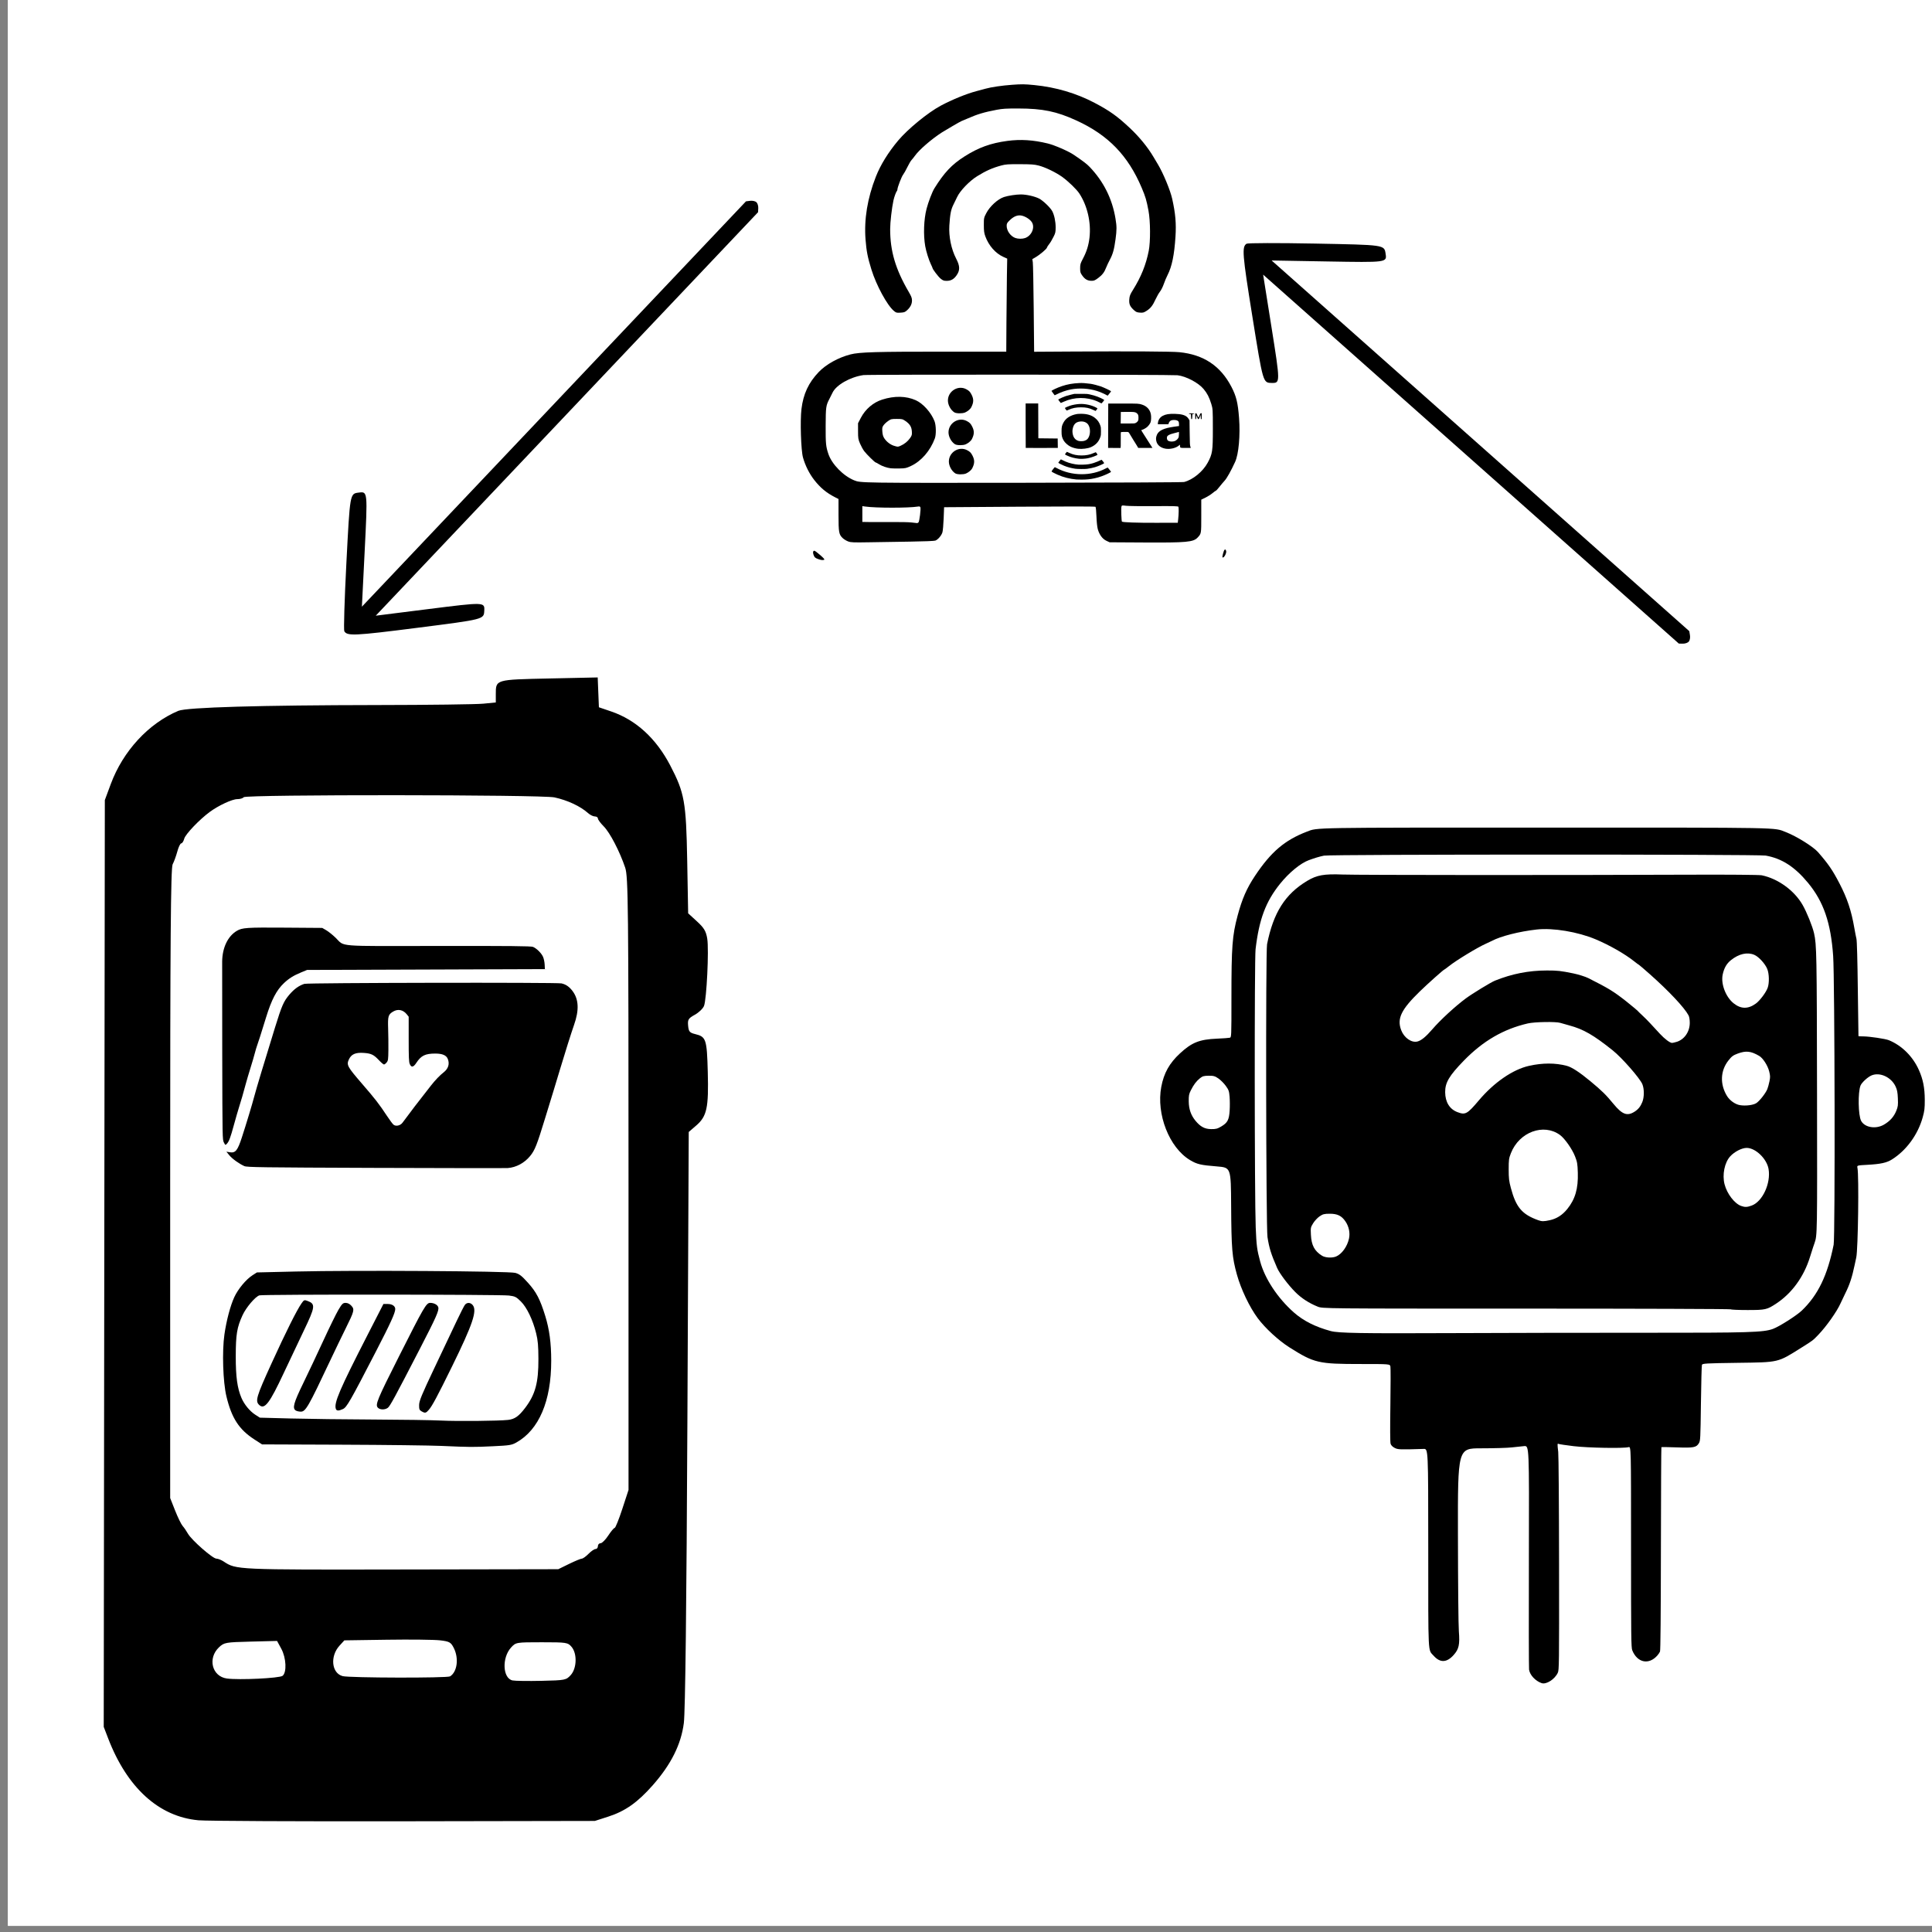
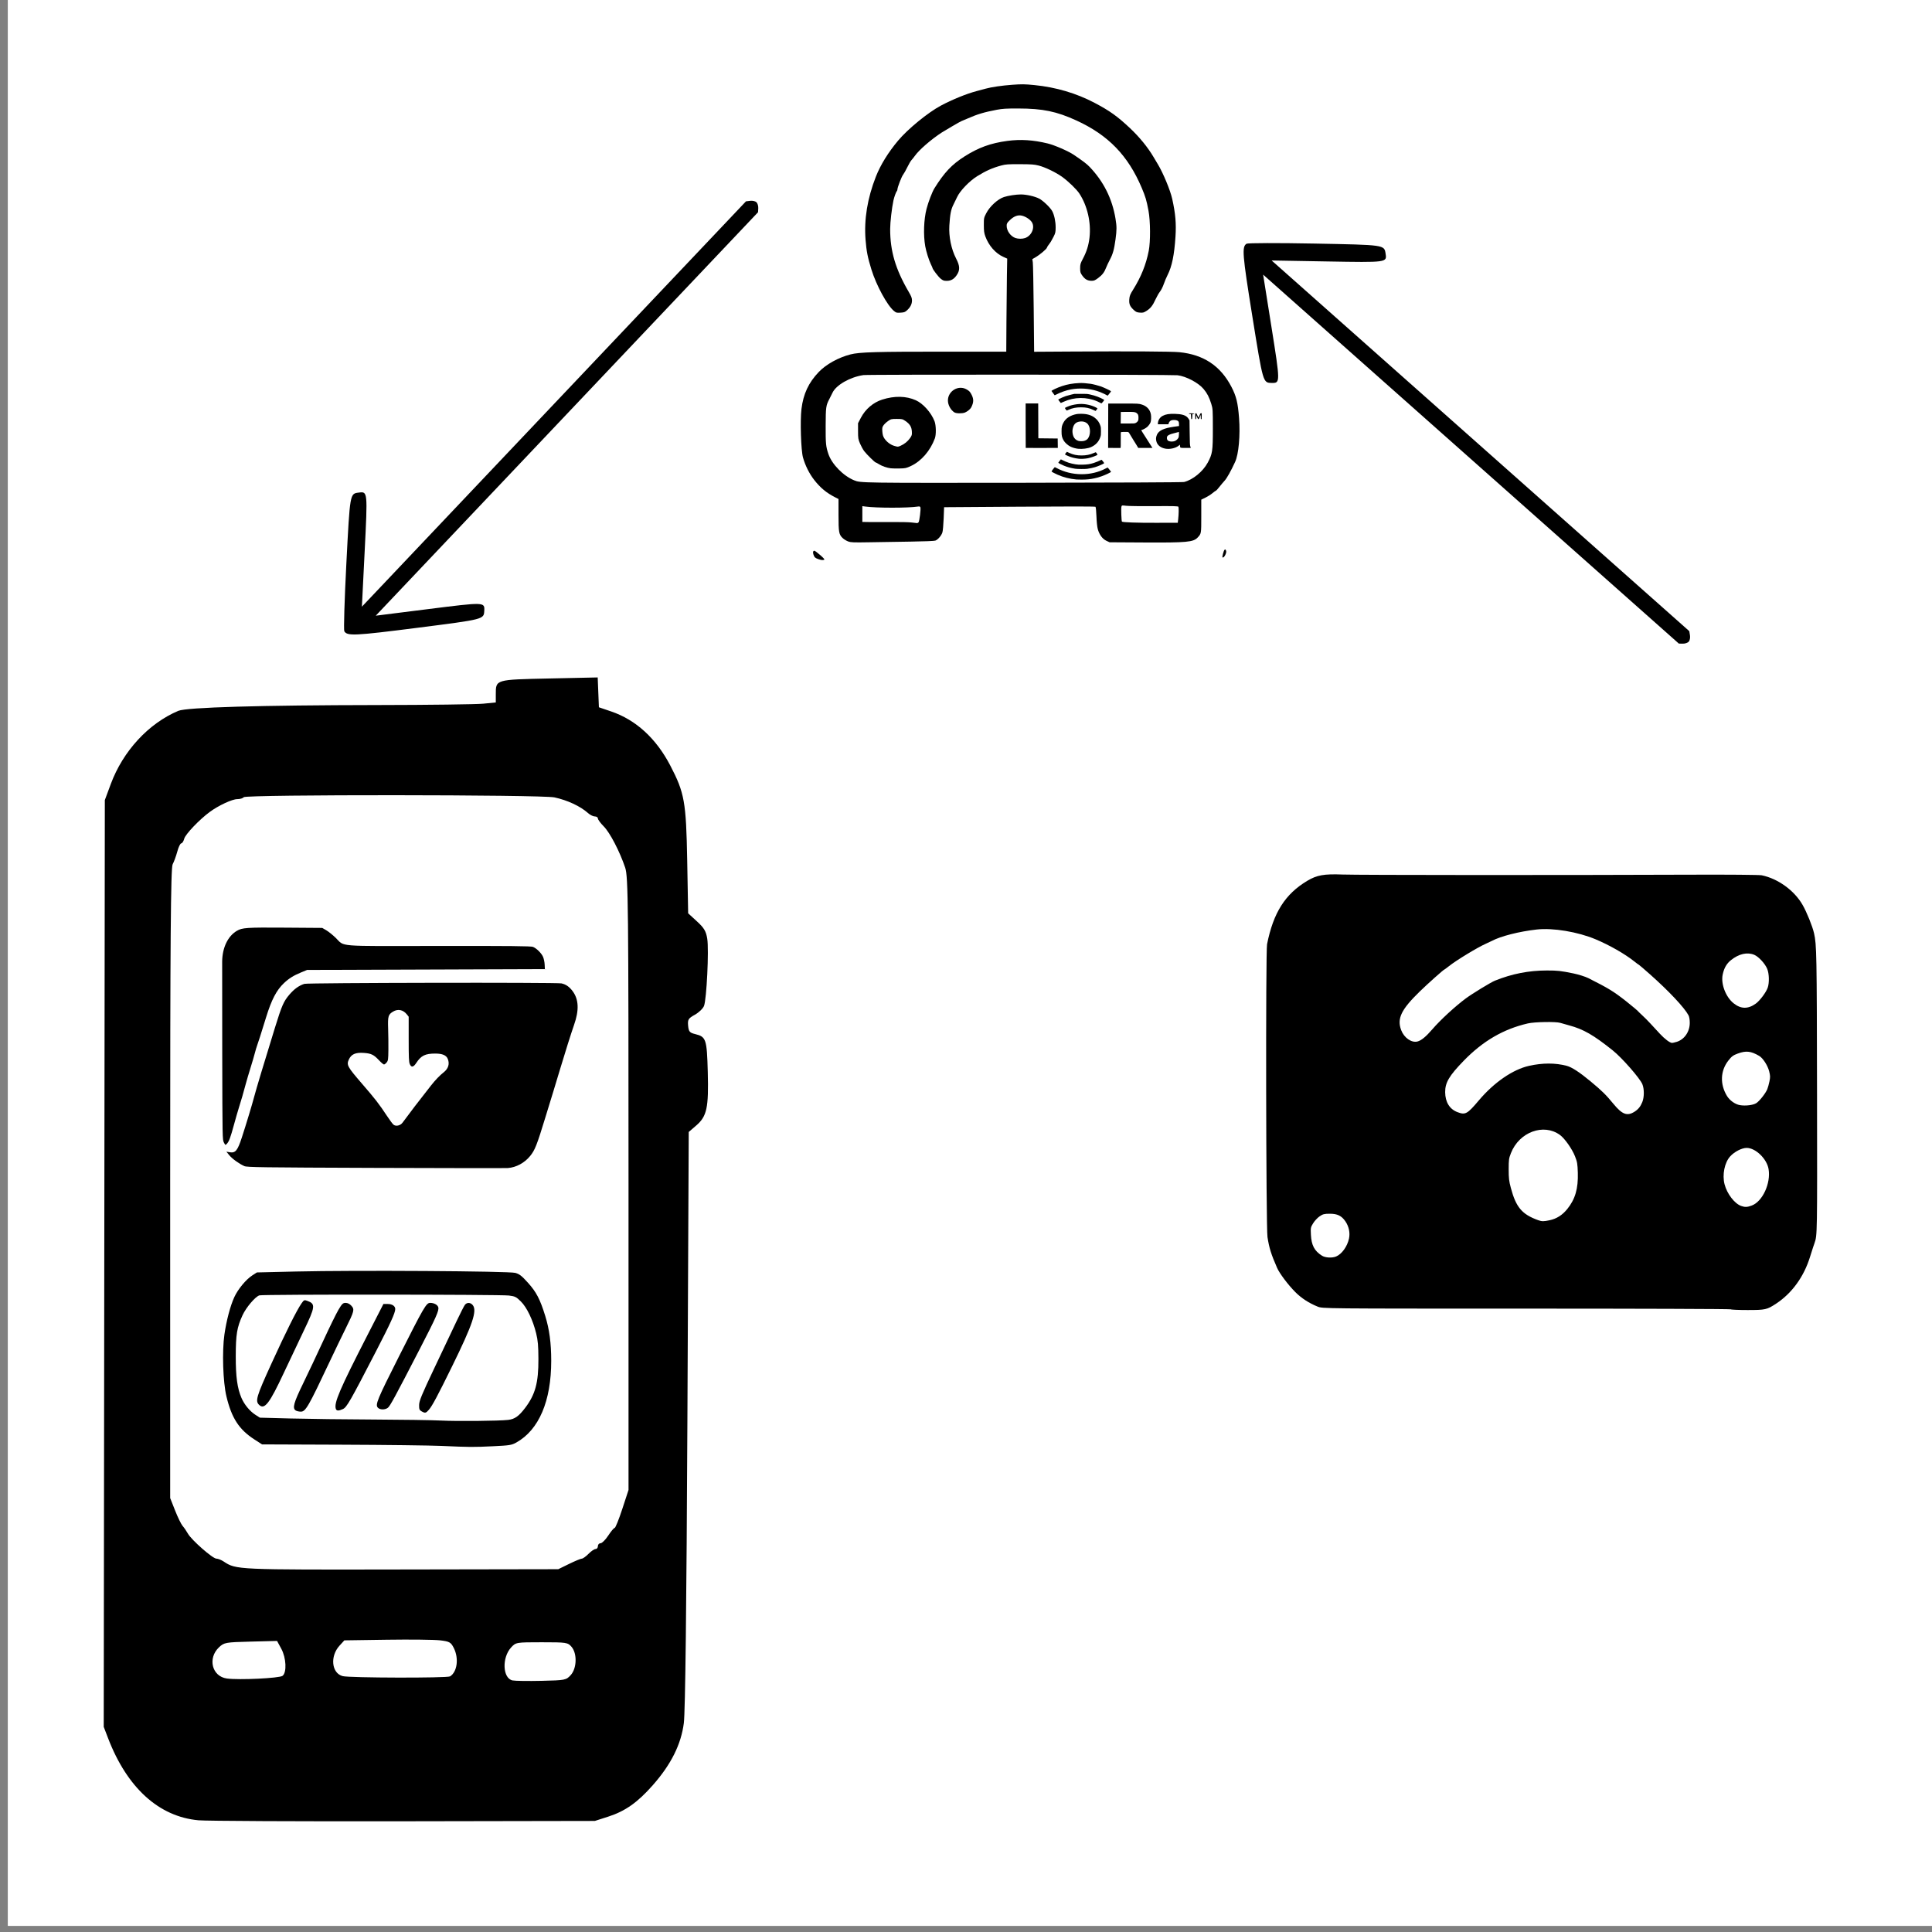
<svg xmlns="http://www.w3.org/2000/svg" xmlns:ns1="http://www.inkscape.org/namespaces/inkscape" xmlns:ns2="http://sodipodi.sourceforge.net/DTD/sodipodi-0.dtd" width="200mm" height="200mm" viewBox="0 0 200 200" version="1.1" id="svg1286" ns1:version="1.2.2 (b0a8486541, 2022-12-01)" ns2:docname="data.svg">
  <rect x="0" y="0" width="200" height="200" fill="#808080" stroke="none" />
  <ns2:namedview id="namedview1288" pagecolor="#ffffff" bordercolor="#666666" borderopacity="1.0" ns1:pageshadow="2" ns1:pageopacity="0.0" ns1:pagecheckerboard="0" ns1:document-units="mm" showgrid="false" ns1:zoom="0.49260384" ns1:cx="286.23407" ns1:cy="106.57651" ns1:window-width="1854" ns1:window-height="1011" ns1:window-x="66" ns1:window-y="32" ns1:window-maximized="1" ns1:current-layer="layer2" ns1:showpageshadow="2" ns1:deskcolor="#d1d1d1" />
  <defs id="defs1283" />
  <g ns1:groupmode="layer" id="layer2" ns1:label="Layer 2">
    <rect style="fill:#ffffff;stroke-width:0.265" id="rect2823" width="200.88" height="199.961" x="0.807" y="-0.59" />
  </g>
  <g ns1:label="Layer 1" ns1:groupmode="layer" id="layer1">
    <path style="fill:#000000;stroke-width:0.123" d="m 143.436,26.263 c 0.146,0.912 0.152,0.911 -6.063,0.802 l -5.733,-0.1 21.618,19.186 21.618,19.186 0.069,0.429 c 0.038,0.236 -0.015,0.529 -0.119,0.651 -0.103,0.122 -0.378,0.219 -0.61,0.215 l -0.423,-0.008 -21.517,-19.097 -21.517,-19.097 0.855,5.373 c 0.927,5.826 0.927,5.854 0.033,5.838 -0.907,-0.017 -0.891,0.038 -2.007,-6.905 -1.034,-6.436 -1.094,-7.186 -0.598,-7.506 0.124,-0.08 3.274,-0.088 7,-0.017 7.341,0.14 7.249,0.127 7.396,1.05 z" id="path250-6-2" />
    <path style="fill:#000000;stroke-width:0.123" d="m 37.146,50.992 c 0.916,-0.116 0.915,-0.123 0.604,6.086 l -0.287,5.727 19.88,-20.981 19.88,-20.981 0.431,-0.055 c 0.237,-0.03 0.528,0.033 0.647,0.14 0.118,0.107 0.206,0.385 0.195,0.617 l -0.022,0.423 -19.788,20.884 -19.788,20.884 5.398,-0.679 c 5.853,-0.737 5.881,-0.736 5.836,0.157 -0.046,0.906 0.009,0.892 -6.967,1.781 -6.466,0.824 -7.218,0.859 -7.522,0.353 -0.076,-0.127 0.019,-3.275 0.211,-6.997 0.379,-7.333 0.363,-7.241 1.29,-7.358 z" id="path250-6-2-3" ns1:transform-center-x="-0.09510255" ns1:transform-center-y="-0.29704407" />
    <g id="g1697" transform="matrix(0.948,0,0,0.812,4.96,53.677)">
      <path style="fill:#000000;stroke-width:0.234" d="m 16.433,165.957 c -4.307,-0.458 -7.78,-4.136 -9.854,-10.437 l -0.484,-1.471 0.06,-59.076 0.06,-59.076 0.65,-2.047 c 1.334,-4.202 4.126,-7.734 7.376,-9.332 0.908,-0.446 8.928,-0.719 21.76,-0.739 5.592,-0.008 10.784,-0.087 11.537,-0.173 l 1.37,-0.157 v -1.021 c 0,-1.916 -0.083,-1.887 5.857,-2.036 l 5.27,-0.132 0.066,1.902 0.066,1.902 1.34,0.533 c 2.698,1.073 4.905,3.428 6.449,6.882 1.562,3.495 1.736,4.636 1.853,12.126 l 0.104,6.727 0.962,1.028 c 0.773,0.826 0.993,1.258 1.122,2.202 0.195,1.433 -0.066,7.747 -0.355,8.584 -0.115,0.333 -0.567,0.837 -1.005,1.121 -0.706,0.458 -0.788,0.615 -0.728,1.389 0.058,0.748 0.168,0.902 0.764,1.07 1.199,0.339 1.286,0.644 1.382,4.823 0.105,4.581 -0.094,5.658 -1.263,6.836 L 69.977,78.207 69.831,114.78 c -0.096,23.845 -0.231,37.341 -0.389,38.779 -0.3,2.724 -1.385,5.264 -3.378,7.91 -1.667,2.212 -3.022,3.329 -4.892,4.03 l -1.449,0.543 -20.845,0.043 c -11.465,0.023 -21.565,-0.034 -22.444,-0.127 z m 40.655,-18.507 c 0.672,-0.859 0.719,-2.753 0.09,-3.608 -0.407,-0.553 -0.551,-0.579 -3.252,-0.579 -2.802,0 -2.83,0.006 -3.35,0.669 -1.021,1.305 -0.921,3.936 0.16,4.197 0.282,0.068 1.711,0.091 3.175,0.052 2.576,-0.069 2.677,-0.093 3.177,-0.731 z m -31.465,0.093 c 0.476,-0.435 0.402,-2.29 -0.139,-3.455 l -0.462,-0.995 -2.878,0.085 c -2.752,0.082 -2.903,0.113 -3.457,0.722 -1.27,1.397 -0.772,3.723 0.853,3.983 1.331,0.213 5.746,-0.034 6.081,-0.341 z m 18.292,0.068 c 0.784,-0.575 0.976,-2.297 0.405,-3.621 -0.316,-0.731 -0.476,-0.835 -1.505,-0.974 -0.633,-0.085 -3.242,-0.12 -5.797,-0.076 l -4.646,0.079 -0.528,0.675 c -1.061,1.357 -0.87,3.517 0.344,3.886 0.754,0.23 11.418,0.258 11.727,0.031 z m 12.994,-14.336 c 0.65,-0.371 1.277,-0.674 1.395,-0.674 0.117,0 0.445,-0.276 0.73,-0.613 0.284,-0.337 0.63,-0.613 0.77,-0.613 0.139,0 0.253,-0.165 0.253,-0.368 0,-0.202 0.13,-0.368 0.29,-0.368 0.159,0 0.535,-0.438 0.836,-0.974 0.301,-0.536 0.617,-0.977 0.704,-0.981 0.087,-0.004 0.463,-1.094 0.836,-2.424 l 0.678,-2.417 V 84.806 c 0,-35.453 -0.033,-39.154 -0.364,-40.297 C 62.434,42.43 61.374,40.047 60.695,39.249 60.344,38.836 60.056,38.382 60.056,38.239 c 0,-0.142 -0.15,-0.258 -0.334,-0.258 -0.184,0 -0.518,-0.193 -0.743,-0.429 -0.831,-0.871 -2.235,-1.637 -3.663,-1.999 -1.409,-0.356 -33.74,-0.379 -33.94,-0.024 -0.076,0.135 -0.388,0.245 -0.695,0.245 -0.562,0 -2.055,0.811 -3.013,1.636 -1.131,0.975 -2.651,2.834 -2.781,3.402 -0.075,0.33 -0.223,0.6 -0.327,0.6 -0.105,0 -0.299,0.469 -0.431,1.042 -0.132,0.573 -0.362,1.307 -0.51,1.63 -0.207,0.453 -0.269,9.836 -0.269,40.691 v 40.103 l 0.539,1.593 c 0.296,0.876 0.666,1.759 0.821,1.962 0.155,0.203 0.415,0.644 0.577,0.981 0.393,0.816 2.705,3.186 3.108,3.186 0.175,0 0.534,0.165 0.796,0.367 1.368,1.054 1.347,1.053 19.362,1.016 l 17.176,-0.035 z" id="path2975-7" />
      <g id="g5007" transform="matrix(0.418,0,0,0.535,193.858,55.07)">
        <path style="fill:#000000;stroke-width:0.265" d="m -360.867,118.06 c -2.983,-0.121 -14.77,-0.252 -26.194,-0.292 l -20.77,-0.072 -1.984,-1.167 c -4.024,-2.366 -5.959,-5.08 -7.326,-10.272 -0.904,-3.432 -1.162,-10.731 -0.522,-14.762 0.532,-3.355 1.544,-6.839 2.584,-8.899 0.964,-1.909 3.062,-4.216 4.718,-5.186 l 1.181,-0.692 10.2,-0.219 c 15.384,-0.33 55.634,-0.101 57.296,0.326 1.098,0.282 1.662,0.683 3.318,2.355 2.181,2.204 3.163,3.924 4.512,7.904 1.086,3.204 1.56,6.449 1.562,10.68 0.003,9.606 -3.205,16.465 -9.111,19.479 -1.224,0.625 -1.734,0.701 -5.969,0.888 -5.301,0.234 -6.099,0.23 -13.494,-0.07 z m 17.327,-6.2 c 1.719,-0.184 2.777,-0.865 4.43,-2.851 2.663,-3.198 3.5,-6.012 3.473,-11.676 -0.015,-3.173 -0.132,-4.393 -0.585,-6.085 -0.857,-3.206 -2.438,-6.211 -4.015,-7.629 -1.201,-1.08 -1.497,-1.213 -3.108,-1.398 -2.284,-0.262 -64.257,-0.298 -65.182,-0.038 -1.076,0.302 -3.476,2.884 -4.409,4.743 -1.454,2.896 -1.756,4.567 -1.766,9.745 -0.009,4.91 0.398,7.62 1.493,9.958 0.725,1.547 2.175,3.155 3.594,3.987 l 1.215,0.712 8.09,0.194 c 4.449,0.107 14.162,0.218 21.583,0.247 7.422,0.029 15.339,0.139 17.595,0.243 4.213,0.195 15.24,0.099 17.592,-0.153 z m -22.619,-2.041 c -0.561,-0.288 -0.659,-0.518 -0.643,-1.517 0.016,-0.984 0.675,-2.44 4.009,-8.851 2.195,-4.22 4.793,-9.221 5.774,-11.113 0.981,-1.892 1.964,-3.648 2.184,-3.903 0.531,-0.615 1.447,-0.587 2.034,0.062 1.202,1.329 0.007,4.572 -5.365,14.556 -3.82,7.099 -5.201,9.459 -6.079,10.385 -0.778,0.82 -0.979,0.86 -1.914,0.38 z m -32.874,-0.203 c -0.926,-0.539 -0.547,-1.802 1.939,-6.461 1.32,-2.474 3.693,-7.058 5.272,-10.186 1.579,-3.129 3.354,-6.433 3.943,-7.342 0.93,-1.436 1.178,-1.654 1.883,-1.654 0.517,0 1.056,0.245 1.486,0.675 0.885,0.885 0.778,1.274 -1.474,5.411 -0.99,1.819 -2.847,5.331 -4.125,7.805 -5.642,10.92 -6.353,12.042 -7.615,12.03 -0.466,-0.004 -1.055,-0.129 -1.309,-0.278 z m 10.477,-0.386 c -0.533,-1.39 1.005,-4.663 8.252,-17.559 l 4.177,-7.434 h 1.129 c 1.153,0 1.96,0.497 1.96,1.207 0,0.904 -1.221,3.353 -5.007,10.038 -6.76,11.938 -7.662,13.375 -8.655,13.79 -1.133,0.473 -1.663,0.461 -1.857,-0.042 z m 10.969,-0.288 c -0.714,-0.714 -0.18,-1.895 5.483,-12.138 6.583,-11.907 7.174,-12.832 8.191,-12.832 1.008,0 1.929,0.455 2.116,1.045 0.24,0.756 -0.53,2.343 -4.787,9.864 -6.563,11.597 -7.808,13.689 -8.384,14.092 -0.748,0.524 -2.081,0.508 -2.62,-0.032 z m -30.945,-0.608 c -1.153,-0.934 -0.837,-1.924 3.174,-9.937 3.762,-7.514 6.574,-12.648 7.825,-14.288 0.648,-0.849 0.738,-0.885 1.545,-0.613 2.175,0.732 2.088,1.362 -1,7.223 -1.38,2.619 -3.698,7.084 -5.151,9.922 -3.704,7.233 -5.015,8.81 -6.394,7.693 z" id="path4711" />
        <path style="fill:#000000;stroke-width:0.194" d="m -378.186,51.806 c -29.957,-0.098 -33.589,-0.143 -34.28,-0.427 -1.396,-0.573 -3.167,-1.741 -3.933,-2.595 l -0.753,-0.839 0.885,0.134 c 1.483,0.225 2.032,-0.386 3.151,-3.508 1.134,-3.165 2.702,-7.892 3.218,-9.697 0.496,-1.738 2.686,-8.378 5.449,-16.522 1.773,-5.226 2.254,-6.229 3.755,-7.832 1.266,-1.351 2.504,-2.162 3.922,-2.569 0.916,-0.262 65.857,-0.368 67.154,-0.109 1.154,0.23 2.043,0.788 2.896,1.819 1.633,1.973 1.757,4.563 0.389,8.09 -0.659,1.697 -2.464,6.909 -3.608,10.414 -0.629,1.928 -1.42,4.316 -1.759,5.307 -0.338,0.991 -1.309,3.875 -2.157,6.408 -2.172,6.489 -2.705,7.716 -3.951,9.104 -1.487,1.655 -3.64,2.711 -5.833,2.861 -0.569,0.039 -16.114,0.021 -34.543,-0.039 z m 7.059,-10.784 c 1.814,-2.258 4.234,-5.14 7.446,-8.867 1.096,-1.271 2.314,-2.429 3.25,-3.087 1.247,-0.878 1.643,-2.007 1.127,-3.211 -0.382,-0.891 -1.411,-1.295 -3.297,-1.294 -2.605,0.002 -3.687,0.487 -4.919,2.204 -0.774,1.079 -1.308,1.171 -1.722,0.298 -0.233,-0.492 -0.285,-1.571 -0.285,-5.942 v -5.341 l -0.471,-0.543 c -0.964,-1.111 -2.321,-1.373 -3.581,-0.689 -1.293,0.702 -1.421,1.1 -1.313,4.094 0.052,1.436 0.08,3.725 0.062,5.085 -0.029,2.266 -0.067,2.513 -0.456,2.954 -0.234,0.264 -0.546,0.481 -0.695,0.481 -0.149,0 -0.748,-0.465 -1.332,-1.032 -1.339,-1.302 -2.003,-1.595 -3.902,-1.722 -2.222,-0.149 -3.33,0.305 -3.972,1.627 -0.604,1.242 -0.319,1.714 3.394,5.632 3.567,3.763 4.495,4.855 6.599,7.76 0.697,0.962 1.453,1.892 1.679,2.066 0.631,0.485 1.806,0.253 2.388,-0.472 z m -46.674,4.738 c -0.381,-0.665 -0.386,-0.912 -0.433,-21.099 -0.026,-11.235 -0.035,-21.164 -0.02,-22.066 0.056,-3.283 1.481,-5.997 3.814,-7.263 1.422,-0.772 2.548,-0.841 12.63,-0.774 l 9.695,0.064 1.035,0.545 c 0.569,0.3 1.671,1.102 2.447,1.783 2.535,2.222 -0.436,2.004 26.97,1.972 18.496,-0.022 24.1,0.028 24.609,0.218 0.941,0.351 2.207,1.497 2.632,2.384 0.2,0.418 0.389,1.243 0.419,1.835 l 0.055,1.076 -31.06,0.1 -31.06,0.1 -1.466,0.551 c -2.052,0.771 -3.248,1.447 -4.565,2.579 -1.954,1.679 -3.259,3.956 -4.688,8.185 -1.382,4.087 -2.02,5.916 -2.307,6.609 -0.159,0.386 -0.441,1.242 -0.625,1.902 -0.184,0.661 -0.692,2.238 -1.127,3.505 -0.436,1.267 -0.99,2.979 -1.233,3.805 -0.669,2.279 -1.199,3.95 -1.778,5.607 -0.289,0.826 -0.887,2.719 -1.331,4.205 -0.904,3.03 -1.276,3.936 -1.839,4.478 -0.381,0.366 -0.393,0.362 -0.772,-0.3 z" id="path4823" />
      </g>
    </g>
    <g id="g3392" transform="matrix(0.855,0,0,1.237,366.291,138.357)">
      <path style="fill:#000000;stroke-width:0.086" d="m -218.854,-2.276 c -0.038,-0.033 -11.174,-0.06 -24.746,-0.06 -24.677,0 -24.677,0 -25.281,-0.169 -1.05,-0.293 -1.968,-0.706 -2.702,-1.216 -0.867,-0.602 -1.907,-1.558 -2.201,-2.023 -0.726,-1.147 -0.963,-1.673 -1.165,-2.58 -0.179,-0.804 -0.228,-23.896 -0.052,-24.504 0.764,-2.646 2.192,-4.202 4.87,-5.309 1.16,-0.479 2.023,-0.586 4.265,-0.526 1.842,0.049 26.336,0.057 42.045,0.014 4.623,-0.013 8.428,0.009 8.715,0.05 1.964,0.279 3.948,1.273 4.943,2.475 0.513,0.619 1.197,1.791 1.39,2.378 0.314,0.955 0.334,1.704 0.361,13.37 0.028,11.925 0.028,11.885 -0.301,12.552 -0.049,0.099 -0.129,0.26 -0.179,0.359 -0.05,0.099 -0.219,0.467 -0.377,0.818 -0.74,1.648 -2.18,3.02 -4.079,3.887 -1.126,0.514 -1.31,0.543 -3.475,0.543 -1.079,0 -1.993,-0.027 -2.031,-0.06 z m -47.791,-4.421 c 0.696,-0.201 1.357,-0.834 1.565,-1.499 0.151,-0.483 -0.011,-1.015 -0.438,-1.445 -0.466,-0.469 -0.973,-0.637 -1.908,-0.635 -0.648,0.002 -0.824,0.033 -1.217,0.22 -0.253,0.12 -0.602,0.379 -0.776,0.575 -0.307,0.348 -0.314,0.374 -0.273,0.958 0.063,0.889 0.429,1.367 1.351,1.763 0.395,0.17 1.22,0.201 1.697,0.063 z m 25.85,-3.033 c 0.861,-0.128 1.547,-0.43 2.152,-0.948 0.951,-0.813 1.326,-1.706 1.268,-3.022 -0.034,-0.761 -0.069,-0.903 -0.341,-1.382 -0.351,-0.617 -1.246,-1.496 -1.817,-1.784 -1.988,-1.003 -4.94,-0.248 -5.942,1.521 -0.249,0.439 -0.27,0.548 -0.27,1.355 0,0.75 0.038,0.977 0.262,1.556 0.625,1.62 1.345,2.208 3.305,2.697 0.445,0.111 0.674,0.112 1.383,0.006 z m 24.478,-1.232 c 1.305,-0.334 2.323,-1.854 2.039,-3.047 -0.204,-0.86 -1.573,-1.776 -2.653,-1.776 -0.586,0 -1.475,0.315 -1.993,0.706 -0.686,0.519 -0.985,1.542 -0.683,2.342 0.299,0.793 1.205,1.61 2.004,1.808 0.465,0.115 0.736,0.108 1.286,-0.033 z m -14.184,-7.856 c 0.445,-0.198 0.71,-0.425 0.931,-0.798 0.243,-0.411 0.248,-1.099 0.009,-1.5 -0.295,-0.496 -2.467,-2.211 -3.579,-2.825 -2.344,-1.296 -3.556,-1.777 -5.285,-2.098 -0.408,-0.076 -0.888,-0.17 -1.066,-0.209 -0.528,-0.116 -3.114,-0.086 -3.94,0.046 -2.95,0.472 -5.421,1.465 -7.741,3.111 -1.774,1.259 -2.276,1.844 -2.265,2.645 0.011,0.83 0.539,1.42 1.495,1.669 0.951,0.249 1.184,0.16 2.575,-0.978 1.845,-1.511 4.128,-2.597 6.093,-2.899 1.646,-0.253 3.174,-0.253 4.559,-9e-6 0.613,0.112 1.557,0.537 2.886,1.301 1.394,0.801 1.852,1.112 2.781,1.893 1.052,0.883 1.658,1.036 2.545,0.642 z m 14.736,-0.714 c 0.384,-0.169 1.127,-0.821 1.332,-1.169 0.075,-0.128 0.192,-0.42 0.259,-0.65 0.107,-0.366 0.102,-0.472 -0.035,-0.848 -0.179,-0.488 -0.757,-1.105 -1.205,-1.285 -1.01,-0.407 -1.594,-0.451 -2.602,-0.195 -0.554,0.141 -0.734,0.234 -1.131,0.584 -0.974,0.859 -1.036,1.983 -0.164,2.968 0.331,0.374 0.995,0.698 1.563,0.763 0.684,0.079 1.597,0.002 1.983,-0.168 z m -9.65,-5.125 c 0.946,-0.2 1.594,-0.849 1.594,-1.595 0,-0.269 -0.058,-0.508 -0.153,-0.63 -0.501,-0.648 -2.374,-2.026 -4.66,-3.428 -0.718,-0.44 -1.326,-0.801 -1.351,-0.801 -0.025,0 -0.278,-0.128 -0.563,-0.286 -1.128,-0.621 -2.989,-1.356 -4.677,-1.846 -2.156,-0.626 -5.161,-0.972 -7.125,-0.819 -2.125,0.165 -4.36,0.558 -5.437,0.955 -0.102,0.038 -0.431,0.144 -0.731,0.237 -1.025,0.316 -3.572,1.386 -4.447,1.868 -0.29,0.16 -0.546,0.29 -0.568,0.29 -0.088,0 -1.997,1.177 -2.968,1.829 -2.268,1.525 -2.79,2.272 -2.262,3.241 0.352,0.644 1.257,1.081 1.975,0.952 0.463,-0.083 1.027,-0.404 1.793,-1.019 0.969,-0.779 2.768,-1.924 4.055,-2.584 0.777,-0.398 3.031,-1.349 3.523,-1.486 2.071,-0.577 4.097,-0.852 6.297,-0.853 1.295,-6.03e-4 1.67,0.028 3.206,0.245 0.602,0.085 1.457,0.271 1.808,0.393 2.447,0.852 3.062,1.112 4.589,1.942 0.803,0.436 1.458,0.824 1.576,0.933 0.026,0.024 0.218,0.15 0.427,0.28 0.209,0.13 0.626,0.421 0.927,0.646 0.301,0.225 0.818,0.611 1.149,0.859 0.573,0.428 1.202,0.756 1.466,0.764 0.067,0.002 0.317,-0.037 0.556,-0.088 z m 9.593,-3.206 c 0.496,-0.25 1.243,-0.942 1.439,-1.331 0.205,-0.409 0.177,-1.173 -0.058,-1.569 -0.261,-0.44 -1.034,-1.023 -1.563,-1.178 -0.85,-0.249 -1.867,-0.09 -2.835,0.445 -0.521,0.288 -0.828,0.658 -0.995,1.201 -0.241,0.783 0.364,1.881 1.328,2.412 0.879,0.484 1.751,0.49 2.684,0.02 z" id="path3364" />
-       <path style="fill:#000000;stroke-width:0.085" d="m -241.761,29.005 c -0.758,-0.183 -1.418,-0.674 -1.517,-1.129 -0.03,-0.14 -0.04,-4.414 -0.021,-9.497 0.034,-9.242 0.034,-9.242 -0.568,-9.209 -0.331,0.018 -1.007,0.067 -1.501,0.109 -0.494,0.042 -2.168,0.076 -3.719,0.076 -2.82,0 -2.82,0 -2.803,7.231 0.01,4.251 0.056,7.58 0.112,8.077 0.126,1.123 0.009,1.493 -0.63,1.989 -0.834,0.647 -1.642,0.669 -2.42,0.064 -0.707,-0.55 -0.653,0.201 -0.656,-9.041 -0.003,-8.281 -0.003,-8.281 -0.554,-8.269 -2.901,0.063 -3.119,0.057 -3.519,-0.088 -0.255,-0.092 -0.43,-0.217 -0.487,-0.348 -0.057,-0.129 -0.066,-1.31 -0.025,-3.224 0.036,-1.661 0.037,-3.116 0.003,-3.233 -0.062,-0.212 -0.062,-0.212 -3.579,-0.212 -5.159,0 -5.628,-0.075 -8.648,-1.393 -1.314,-0.573 -2.943,-1.611 -3.839,-2.445 -0.99,-0.922 -2.03,-2.428 -2.52,-3.65 -0.583,-1.454 -0.664,-2.125 -0.697,-5.78 -0.028,-3.174 -0.028,-3.174 -1.718,-3.268 -1.983,-0.11 -2.413,-0.18 -3.263,-0.531 -2.511,-1.039 -4.102,-3.843 -3.477,-6.13 0.316,-1.156 0.98,-1.977 2.264,-2.798 1.431,-0.916 2.358,-1.171 4.485,-1.233 0.732,-0.021 1.424,-0.056 1.538,-0.076 0.207,-0.037 0.207,-0.037 0.207,-3.35 0,-4.284 0.099,-5.194 0.746,-6.867 0.542,-1.401 1.106,-2.293 2.104,-3.328 1.941,-2.013 3.596,-2.988 6.286,-3.703 1.318,-0.351 0.249,-0.338 29.014,-0.338 29.138,0 27.48,-0.021 28.968,0.375 1.29,0.344 3.33,1.222 3.911,1.684 1.259,1 1.75,1.495 2.593,2.616 0.94,1.25 1.432,2.27 1.796,3.725 0.087,0.349 0.203,0.759 0.257,0.911 0.06,0.17 0.124,1.798 0.165,4.2 0.037,2.157 0.072,3.932 0.079,3.942 0.007,0.011 0.271,0.02 0.587,0.02 0.74,8.99e-4 2.683,0.201 3.099,0.32 1.567,0.446 2.893,1.355 3.625,2.486 0.508,0.784 0.713,1.499 0.717,2.504 0.003,0.708 -0.034,0.926 -0.25,1.462 -0.584,1.451 -1.97,2.763 -3.725,3.527 -0.637,0.277 -1.364,0.387 -2.97,0.448 -1.271,0.048 -1.271,0.048 -1.206,0.258 0.195,0.625 0.076,6.822 -0.144,7.5 -0.057,0.174 -0.146,0.46 -0.198,0.634 -0.308,1.024 -0.609,1.65 -1.151,2.394 -0.165,0.227 -0.414,0.591 -0.554,0.808 -0.432,0.674 -1.713,1.93 -2.677,2.622 -0.69,0.496 -0.643,0.471 -2.073,1.091 -2.907,1.26 -2.638,1.216 -7.776,1.265 -3.773,0.036 -4.201,0.053 -4.257,0.169 -0.034,0.071 -0.089,1.527 -0.121,3.235 -0.056,2.962 -0.067,3.115 -0.246,3.322 -0.309,0.357 -0.637,0.4 -2.659,0.35 -1.01,-0.025 -1.856,-0.033 -1.88,-0.019 -0.024,0.014 -0.051,3.836 -0.06,8.491 -0.011,5.512 -0.049,8.517 -0.109,8.614 -0.051,0.082 -0.189,0.225 -0.308,0.319 -1.034,0.82 -2.438,0.625 -3.051,-0.424 -0.134,-0.229 -0.148,-1.081 -0.148,-8.656 0,-8.402 0,-8.402 -0.298,-8.345 -0.598,0.115 -4.934,0.061 -6.653,-0.083 -0.92,-0.077 -1.736,-0.161 -1.813,-0.187 -0.165,-0.055 -0.168,-0.013 -0.052,0.677 0.048,0.284 0.092,4.416 0.1,9.368 0.015,8.511 0.008,8.869 -0.156,9.111 -0.371,0.547 -1.396,0.997 -1.961,0.861 z m 12.579,-29.32 c 12.548,0.005 14.261,-0.031 15.425,-0.321 0.75,-0.187 2.873,-1.119 3.506,-1.539 1.962,-1.303 3.101,-2.933 3.851,-5.508 0.188,-0.647 0.135,-22.253 -0.06,-24.17 -0.281,-2.772 -1.158,-4.535 -3.039,-6.11 -1.612,-1.349 -3.177,-2.046 -5.129,-2.285 -0.938,-0.114 -52.689,-0.109 -53.483,0.005 -0.565,0.082 -1.104,0.193 -1.842,0.381 -1,0.254 -2.386,1.042 -3.47,1.972 -1.739,1.491 -2.542,2.975 -2.969,5.482 -0.143,0.837 -0.127,20.815 0.018,23.268 0.092,1.548 0.153,1.875 0.54,2.86 0.568,1.445 2.114,3.063 4.069,4.259 1.158,0.708 2.605,1.213 4.48,1.564 0.925,0.173 3.694,0.206 14.599,0.172 6.287,-0.019 16.864,-0.033 23.505,-0.03 z M -280.544,-17.58 c 0.762,-0.311 0.945,-0.553 1.016,-1.338 0.031,-0.344 0.026,-0.862 -0.009,-1.152 -0.059,-0.474 -0.105,-0.565 -0.462,-0.908 -0.218,-0.21 -0.618,-0.487 -0.888,-0.616 -0.425,-0.203 -0.584,-0.234 -1.18,-0.231 -0.581,0.003 -0.746,0.036 -1.056,0.209 -0.445,0.248 -0.765,0.542 -1.109,1.016 -0.225,0.309 -0.258,0.432 -0.251,0.924 0.009,0.646 0.269,1.16 0.817,1.619 0.593,0.496 1.108,0.688 1.874,0.698 0.581,0.007 0.776,-0.027 1.249,-0.22 z m 80.245,-0.157 c 0.729,-0.298 1.19,-0.656 1.479,-1.148 0.208,-0.354 0.23,-0.471 0.195,-1.045 -0.031,-0.514 -0.088,-0.718 -0.28,-1.001 -0.529,-0.779 -1.905,-1.215 -2.909,-0.921 -0.457,0.134 -1.181,0.593 -1.33,0.844 -0.332,0.56 -0.285,2.504 0.072,2.961 0.438,0.561 1.787,0.712 2.773,0.31 z" id="path3360" />
    </g>
    <g id="g2659" transform="matrix(0.259,0,0,0.245,132.235,49.467)">
      <path style="fill:#000000;stroke-width:0.265" d="m -134.598,-84.166 c -0.918,-0.785 -3.246,-4.019 -3.246,-4.508 0,-0.086 -0.302,-0.816 -0.671,-1.622 -0.813,-1.778 -1.873,-5.363 -2.241,-7.583 -0.79,-4.761 -0.573,-11.265 0.527,-15.787 0.691,-2.841 2.259,-7.171 3.132,-8.653 3.939,-6.681 6.933,-10.042 11.977,-13.444 5.611,-3.785 10.5,-5.663 17.208,-6.61 5.272,-0.744 10.322,-0.405 16.106,1.083 2.748,0.707 8.271,3.248 10.439,4.803 3.779,2.711 5.215,3.873 6.364,5.149 5.562,6.174 8.979,13.41 10.294,21.805 0.522,3.332 0.525,4.721 0.016,8.711 -0.546,4.285 -1.057,6.241 -2.241,8.588 -0.551,1.091 -1.216,2.58 -1.478,3.307 -0.735,2.038 -1.564,3.194 -3.222,4.495 -1.308,1.027 -1.685,1.19 -2.71,1.174 -1.557,-0.025 -2.583,-0.648 -3.638,-2.208 -0.764,-1.13 -0.86,-1.474 -0.86,-3.1 0,-1.606 0.129,-2.084 1.06,-3.937 1.53,-3.043 2.323,-5.706 2.681,-9.008 0.692,-6.381 -0.854,-13.473 -4.063,-18.636 -1.097,-1.764 -4.37,-5.117 -6.821,-6.987 -2.538,-1.936 -6.824,-4.124 -9.456,-4.828 -1.745,-0.467 -2.868,-0.552 -7.478,-0.569 -4.771,-0.018 -5.663,0.048 -7.408,0.542 -3.53,1.001 -6.143,2.225 -9.657,4.526 -3.08,2.016 -6.842,6.137 -8.007,8.77 -0.354,0.8 -1.04,2.289 -1.524,3.307 -0.962,2.024 -1.323,3.993 -1.604,8.764 -0.275,4.655 0.769,10.025 2.717,13.983 1.57,3.19 1.596,4.97 0.105,7.166 -1.058,1.558 -2.222,2.233 -3.849,2.233 -1.182,0 -1.516,-0.126 -2.451,-0.927 z" id="path2373" />
      <path style="fill:#000000;stroke-width:0.265" d="m -153.28,-70.538 c -2.687,-2.359 -7.023,-10.797 -8.976,-17.464 -1.502,-5.128 -1.99,-7.746 -2.352,-12.611 -0.641,-8.612 0.74,-17.523 4.132,-26.668 1.831,-4.936 4.909,-10.21 8.885,-15.225 3.882,-4.895 11.921,-11.849 17.053,-14.752 4.505,-2.547 10.273,-5.03 14.287,-6.15 1.601,-0.446 3.268,-0.918 3.704,-1.049 2.152,-0.644 6.528,-1.318 10.522,-1.622 3.918,-0.298 4.954,-0.284 8.864,0.12 8.599,0.888 16.804,3.449 24.138,7.535 6.007,3.347 9.045,5.641 14.056,10.617 3.821,3.794 7.201,8.176 9.499,12.312 0.323,0.582 1.111,1.981 1.751,3.109 2.094,3.69 4.921,10.914 5.669,14.486 1.318,6.288 1.654,10.385 1.313,16.007 -0.465,7.665 -1.426,12.618 -3.129,16.126 -0.491,1.011 -1.192,2.765 -1.557,3.897 -0.365,1.132 -1.045,2.567 -1.512,3.188 -0.466,0.622 -1.25,2.064 -1.741,3.205 -1.147,2.664 -2.015,3.844 -3.614,4.913 -1.138,0.761 -1.452,0.848 -2.688,0.751 -1.192,-0.094 -1.554,-0.261 -2.439,-1.125 -1.539,-1.503 -1.942,-2.533 -1.781,-4.547 0.115,-1.427 0.344,-2.037 1.505,-3.992 3.186,-5.367 5.19,-10.627 6.271,-16.463 0.725,-3.915 0.672,-12.578 -0.105,-16.933 -0.802,-4.498 -1.176,-5.834 -2.697,-9.64 -5.458,-13.657 -13.393,-22.318 -26.079,-28.467 -7.965,-3.86 -13.503,-5.07 -23.283,-5.084 -4.885,-0.007 -6.268,0.081 -8.599,0.548 -5.051,1.012 -7.788,1.882 -11.714,3.721 -1.275,0.597 -2.375,1.086 -2.443,1.086 -0.152,0 -6.508,3.901 -7.803,4.789 -4.252,2.915 -9.065,7.336 -10.775,9.895 -0.389,0.582 -0.975,1.356 -1.303,1.721 -0.328,0.364 -1.089,1.733 -1.692,3.043 -0.603,1.309 -1.367,2.74 -1.699,3.179 -0.593,0.784 -2.258,5.361 -2.258,6.206 0,0.237 -0.099,0.544 -0.221,0.682 -0.34,0.387 -1.064,2.484 -1.366,3.956 -0.654,3.189 -1.314,9.243 -1.319,12.091 -0.015,9.311 2.127,16.989 7.403,26.538 1.059,1.917 1.316,2.628 1.319,3.649 0.004,1.512 -0.642,2.878 -1.959,4.144 -0.84,0.807 -1.147,0.926 -2.628,1.02 -1.58,0.101 -1.733,0.058 -2.643,-0.742 z" id="path2371" />
      <path style="fill:#000000;stroke-width:0.2" d="m -129.105,-27.662 c -1.453,-0.958 -2.584,-3.15 -2.584,-5.009 0,-3.952 4.05,-6.614 7.302,-4.799 1.175,0.656 1.581,1.101 2.192,2.407 0.869,1.857 0.824,3.197 -0.178,5.291 -0.344,0.719 -1.483,1.714 -2.475,2.161 -1.07,0.483 -3.492,0.453 -4.257,-0.051 z" id="path2369-6" />
-       <path style="fill:#000000;stroke-width:0.2" d="m -128.866,-14.204 c -1.453,-0.958 -2.584,-3.15 -2.584,-5.009 0,-3.952 4.05,-6.614 7.302,-4.799 1.175,0.656 1.581,1.101 2.192,2.407 0.869,1.857 0.824,3.197 -0.178,5.291 -0.344,0.719 -1.483,1.714 -2.475,2.161 -1.07,0.483 -3.492,0.453 -4.257,-0.051 z" id="path2369-6-6" />
-       <path style="fill:#000000;stroke-width:0.2" d="m -128.722,-1.882 c -1.453,-0.958 -2.584,-3.15 -2.584,-5.009 0,-3.952 4.05,-6.614 7.302,-4.799 1.175,0.656 1.581,1.101 2.192,2.407 0.869,1.857 0.824,3.197 -0.178,5.291 -0.344,0.719 -1.483,1.714 -2.475,2.161 -1.07,0.483 -3.492,0.453 -4.257,-0.051 z" id="path2369-6-6-1" />
      <path style="fill:#000000;stroke-width:0.265" d="m -154.513,-4.036 c -1.526,-0.191 -3.501,-0.91 -4.71,-1.716 -0.626,-0.417 -1.229,-0.758 -1.34,-0.758 -0.319,0 -3.628,-3.444 -4.575,-4.762 -0.471,-0.655 -1.218,-2.084 -1.66,-3.175 -0.747,-1.843 -0.804,-2.221 -0.808,-5.312 l -0.004,-3.327 1.148,-2.317 c 1.808,-3.648 4.927,-6.457 8.509,-7.663 4.907,-1.653 9.56,-1.556 13.44,0.279 2.898,1.371 6.147,5.216 7.474,8.846 0.632,1.73 0.705,5.629 0.135,7.264 -1.816,5.21 -5.415,9.611 -9.519,11.639 -1.94,0.959 -2.244,1.029 -4.62,1.072 -1.399,0.025 -2.96,-0.006 -3.469,-0.07 z m 3.929,-9.533 c 1.495,-0.688 2.827,-1.827 3.744,-3.198 0.755,-1.13 0.827,-1.409 0.739,-2.874 -0.117,-1.931 -0.812,-3.111 -2.59,-4.396 -1.121,-0.81 -1.322,-0.861 -3.44,-0.861 -2.117,0 -2.319,0.05 -3.44,0.861 -0.655,0.473 -1.474,1.278 -1.821,1.788 -0.554,0.815 -0.615,1.145 -0.502,2.72 0.094,1.317 0.31,2.08 0.811,2.874 0.913,1.447 2.442,2.674 3.894,3.125 1.543,0.479 1.48,0.48 2.606,-0.038 z" id="path2363" />
      <path style="fill:#000000;stroke-width:0.265" d="m -171.5,26.89 c -0.684,-0.253 -1.662,-0.865 -2.172,-1.361 -1.584,-1.539 -1.743,-2.446 -1.743,-9.942 V 8.94 l -1.389,-0.747 c -3.419,-1.839 -5.899,-4.014 -8.316,-7.295 -1.981,-2.689 -3.591,-6.091 -4.496,-9.499 -0.804,-3.029 -1.175,-15.537 -0.607,-20.492 0.728,-6.352 2.848,-11.151 6.902,-15.62 2.956,-3.259 7.807,-6.108 12.67,-7.44 3.602,-0.986 10.27,-1.187 38.749,-1.167 l 23.536,0.017 0.071,-12.785 c 0.039,-7.032 0.124,-15.881 0.188,-19.665 l 0.117,-6.879 -1.562,-0.744 c -3.122,-1.488 -5.822,-4.743 -7.179,-8.655 -0.48,-1.383 -0.595,-2.299 -0.6,-4.756 -0.006,-2.977 0.015,-3.086 0.973,-5.045 1.419,-2.901 4.608,-5.975 7.091,-6.832 1.663,-0.574 4.856,-1.087 6.747,-1.083 2.241,0.005 5.543,0.798 7.298,1.753 1.552,0.845 4.45,3.778 5.216,5.28 0.828,1.624 1.377,4.364 1.377,6.875 0,1.95 -0.103,2.451 -0.799,3.886 -0.892,1.84 -1.184,2.346 -2.046,3.546 -0.327,0.456 -0.599,0.93 -0.604,1.053 -0.021,0.574 -2.909,3.144 -4.85,4.317 l -1.022,0.617 0.192,1.349 c 0.106,0.742 0.268,9.549 0.361,19.572 l 0.168,18.223 15.346,-0.099 c 23.248,-0.15 39.645,-0.044 42.688,0.275 9.682,1.015 16.438,5.758 20.806,14.607 1.958,3.966 2.6,6.729 3.067,13.198 0.529,7.323 -0.147,15.285 -1.578,18.569 -1.657,3.804 -3.267,6.853 -4.167,7.89 -0.568,0.655 -1.54,1.875 -2.16,2.712 -0.62,0.837 -1.212,1.523 -1.317,1.525 -0.104,0.002 -0.726,0.476 -1.381,1.053 -0.655,0.577 -1.935,1.433 -2.844,1.902 l -1.654,0.853 V 16.175 c 0,7.472 0.016,7.372 -1.438,9.024 -1.728,1.964 -4.316,2.215 -21.713,2.108 l -13.494,-0.083 -1.288,-0.639 c -1.558,-0.773 -2.817,-2.58 -3.43,-4.922 -0.238,-0.911 -0.466,-3.193 -0.536,-5.382 -0.067,-2.09 -0.238,-3.915 -0.379,-4.056 -0.165,-0.165 -10.979,-0.178 -30.385,-0.037 l -30.128,0.22 -0.172,4.725 c -0.095,2.599 -0.317,5.243 -0.494,5.876 -0.38,1.358 -1.787,3.1 -2.829,3.502 -0.447,0.172 -4.394,0.343 -9.999,0.433 -5.093,0.082 -12.475,0.206 -16.404,0.277 -6.333,0.114 -7.285,0.077 -8.388,-0.331 z m 28.071,-8.098 c 0.37,-0.446 0.985,-5.71 0.741,-6.346 -0.136,-0.355 -0.375,-0.426 -1.04,-0.312 -3.682,0.633 -16.772,0.625 -21.025,-0.013 l -1.137,-0.171 v 3.337 3.337 l 3.241,0.056 c 1.783,0.031 5.741,0.027 8.797,-0.007 3.056,-0.035 6.449,0.043 7.541,0.173 1.091,0.13 2.119,0.252 2.283,0.272 0.164,0.02 0.434,-0.127 0.599,-0.327 z m 103.783,-1.384 c 0.218,-2.001 0.266,-4.724 0.092,-5.177 -0.11,-0.286 -1.92,-0.338 -9.668,-0.277 -5.243,0.042 -10.305,-0.028 -11.248,-0.154 -1.675,-0.224 -1.719,-0.215 -1.875,0.408 -0.173,0.689 0.006,6.075 0.209,6.278 0.326,0.326 5.935,0.534 13.722,0.51 l 8.599,-0.026 z m 2.344,-15.653 c 3.495,-0.921 7.522,-4.393 9.434,-8.133 1.909,-3.735 2.076,-4.897 2.073,-14.42 -0.002,-7.976 -0.029,-8.425 -0.625,-10.443 -0.849,-2.874 -1.639,-4.492 -3.081,-6.309 -2.108,-2.657 -6.937,-5.348 -10.41,-5.803 -2.238,-0.293 -123.666,-0.358 -125.546,-0.067 -5.324,0.822 -10.897,4.18 -12.351,7.441 -0.316,0.71 -0.873,1.886 -1.236,2.613 -1.388,2.78 -1.475,3.44 -1.504,11.377 -0.027,7.517 0.087,8.76 1.092,11.906 1.376,4.31 5.942,9.247 10.287,11.121 2.605,1.124 2.493,1.122 68.234,1.039 37.17,-0.047 63.083,-0.179 63.632,-0.323 z M -100.854,-101.324 c 2.635,-0.955 4.059,-4.49 2.705,-6.712 -0.687,-1.127 -2.341,-2.299 -3.834,-2.717 -1.657,-0.464 -3.273,0.149 -4.971,1.885 -1.105,1.13 -1.256,1.421 -1.251,2.411 0.011,2.111 1.594,4.422 3.505,5.117 1.117,0.406 2.752,0.413 3.846,0.017 z" id="path2361" />
      <path style="fill:#000000;stroke-width:0.265" d="m -21.721,31.997 c 0.415,-1.798 0.946,-2.255 1.243,-1.072 0.192,0.766 -0.656,2.608 -1.255,2.725 -0.338,0.066 -0.337,-0.142 0.013,-1.654 z" id="path2359" />
      <path style="fill:#000000;stroke-width:0.265" d="m -183.484,34.341 c -1.261,-0.462 -1.558,-0.752 -1.939,-1.898 -0.321,-0.967 -0.171,-1.646 0.364,-1.646 0.194,0 1.242,0.825 2.329,1.833 1.421,1.318 1.866,1.875 1.582,1.984 -0.586,0.225 -1.158,0.158 -2.336,-0.273 z" id="path2327" />
      <path style="fill:#000000;stroke-width:0.094" d="m -80.322,0.691 c -2.733,-0.266 -5.143,-0.91 -7.495,-2.003 -1.211,-0.563 -2.371,-1.214 -2.432,-1.365 -0.041,-0.1 0.518,-0.967 0.899,-1.395 0.071,-0.08 0.188,-0.222 0.259,-0.316 0.123,-0.162 0.164,-0.151 0.848,0.24 6.024,3.439 13.837,3.485 19.751,0.117 0.312,-0.178 0.597,-0.323 0.632,-0.323 0.087,0 1.363,1.688 1.363,1.803 0,0.199 -2.298,1.352 -3.734,1.874 -1.379,0.5 -1.665,0.587 -2.889,0.876 -1.659,0.392 -3.255,0.557 -5.205,0.54 -0.912,-0.008 -1.811,-0.029 -1.997,-0.047 z m -0.483,-4.548 c -1.743,-0.284 -3.074,-0.662 -4.496,-1.275 -0.94,-0.405 -2.272,-1.142 -2.272,-1.257 0,-0.063 0.785,-1.15 1.026,-1.421 0.017,-0.019 0.331,0.133 0.697,0.339 1.528,0.856 3.259,1.444 5.178,1.758 1,0.163 1.418,0.184 2.863,0.141 1.869,-0.055 2.841,-0.211 4.351,-0.699 0.805,-0.26 2.43,-0.963 2.992,-1.294 0.219,-0.129 0.212,-0.134 0.882,0.772 0.214,0.289 0.363,0.565 0.331,0.614 -0.173,0.264 -2.274,1.23 -3.626,1.666 -0.761,0.246 -2.129,0.547 -3.19,0.703 -0.864,0.127 -3.854,0.097 -4.737,-0.047 z m 1.499,-4.208 c -1.773,-0.213 -3.321,-0.644 -4.597,-1.278 -1.195,-0.593 -1.12,-0.468 -0.663,-1.114 0.22,-0.311 0.427,-0.552 0.461,-0.537 0.034,0.015 0.453,0.217 0.932,0.449 1.595,0.772 2.996,1.082 4.879,1.082 1.911,0 3.386,-0.313 4.933,-1.048 0.37,-0.176 0.707,-0.319 0.748,-0.318 0.106,0.002 0.703,0.882 0.703,1.036 0,0.265 -2.445,1.23 -3.819,1.508 -1.154,0.233 -2.687,0.327 -3.577,0.22 z m -0.351,-4.222 c -0.997,-0.12 -2.079,-0.433 -2.931,-0.848 -1.086,-0.529 -2.378,-1.747 -2.877,-2.713 -0.668,-1.292 -0.802,-1.928 -0.802,-3.785 0,-1.869 0.106,-2.396 0.735,-3.662 0.954,-1.92 2.768,-3.157 5.385,-3.67 0.282,-0.055 1.043,-0.099 1.692,-0.097 2.337,0.007 4.054,0.531 5.462,1.665 1.098,0.885 1.837,1.995 2.258,3.393 0.19,0.631 0.22,0.945 0.222,2.326 0.002,1.393 -0.026,1.689 -0.219,2.326 -0.616,2.034 -1.827,3.443 -3.749,4.36 -1.224,0.584 -3.55,0.901 -5.176,0.706 z m 2.535,-3.373 c 0.7,-0.251 1.062,-0.509 1.41,-1.005 1.025,-1.461 1.077,-4.302 0.107,-5.813 -0.661,-1.029 -1.954,-1.524 -3.409,-1.305 -1.691,0.255 -2.539,1.274 -2.862,3.442 -0.115,0.772 0.011,1.863 0.315,2.714 0.353,0.992 1.106,1.737 2.031,2.009 0.642,0.189 1.823,0.168 2.41,-0.042 z m 32.385,3.328 c -1.921,-0.344 -3.272,-1.505 -3.636,-3.125 -0.187,-0.834 -0.177,-1.418 0.039,-2.193 0.278,-0.999 0.717,-1.618 1.608,-2.269 0.797,-0.583 2.362,-1.144 4.012,-1.438 0.452,-0.081 1.039,-0.186 1.305,-0.234 0.266,-0.048 0.842,-0.134 1.281,-0.192 l 0.798,-0.105 v -0.774 c 0,-0.996 -0.15,-1.31 -0.757,-1.587 -0.541,-0.247 -1.675,-0.278 -2.285,-0.063 -0.484,0.17 -0.916,0.67 -1.068,1.233 l -0.117,0.437 h -2.116 -2.116 l 0.029,-0.456 c 0.084,-1.309 0.814,-2.494 1.911,-3.1 1.248,-0.69 2.546,-0.913 4.912,-0.843 2.497,0.074 3.97,0.485 4.864,1.359 0.222,0.217 0.527,0.621 0.677,0.897 l 0.272,0.502 0.065,5.153 c 0.059,4.661 0.083,5.217 0.25,5.815 l 0.185,0.661 h -2.052 c -2.327,0 -2.135,0.072 -2.235,-0.836 l -0.059,-0.532 -0.457,0.404 c -1.201,1.06 -3.486,1.614 -5.308,1.288 z m 3.697,-3.212 c 0.523,-0.19 1.165,-0.773 1.434,-1.3 0.169,-0.333 0.221,-0.632 0.256,-1.488 0.024,-0.589 0.017,-1.072 -0.016,-1.072 -0.033,0 -0.31,0.079 -0.616,0.175 -0.306,0.096 -0.991,0.287 -1.523,0.425 -1.548,0.4 -2.347,0.829 -2.568,1.376 -0.136,0.337 -0.109,1.011 0.051,1.289 0.257,0.448 0.314,0.493 0.838,0.669 0.598,0.201 1.469,0.171 2.145,-0.075 z m -59.544,2.897 c -0.022,-0.021 -0.04,-4.259 -0.04,-9.417 v -9.379 h 2.513 2.513 l 0.025,7.365 0.025,7.365 3.867,0.046 3.867,0.046 0.026,1.983 0.026,1.983 -6.391,0.024 c -3.515,0.013 -6.409,0.007 -6.431,-0.014 z m 35.368,0.014 -2.442,-0.024 0.025,-9.37 0.025,-9.37 h 5.849 c 6.258,0 6.394,0.008 7.718,0.473 1.87,0.657 3.112,2.094 3.466,4.011 0.189,1.024 0.128,2.785 -0.121,3.451 -0.247,0.663 -0.837,1.503 -1.419,2.022 -0.522,0.465 -1.558,1.064 -2.031,1.174 -0.146,0.034 -0.266,0.103 -0.266,0.154 0,0.051 0.234,0.467 0.519,0.925 0.285,0.458 0.946,1.551 1.467,2.429 0.522,0.878 1.129,1.883 1.35,2.235 0.221,0.351 0.565,0.916 0.765,1.254 l 0.363,0.616 h -2.839 -2.839 l -0.522,-0.935 c -0.287,-0.514 -0.616,-1.079 -0.731,-1.254 -0.115,-0.176 -0.407,-0.669 -0.649,-1.096 -0.242,-0.427 -0.548,-0.961 -0.68,-1.186 -0.132,-0.225 -0.426,-0.737 -0.654,-1.139 -0.717,-1.264 -0.488,-1.14 -2.112,-1.139 -0.778,7.55e-4 -1.47,0.035 -1.538,0.075 -0.097,0.058 -0.118,0.777 -0.097,3.372 0.017,2.144 -0.007,3.307 -0.07,3.322 -0.053,0.013 -1.195,0.013 -2.538,-6.39e-4 z m 8.436,-10.499 c 0.471,-0.204 0.841,-0.546 1.079,-0.995 0.139,-0.264 0.178,-0.548 0.178,-1.296 0,-1.097 -0.16,-1.506 -0.779,-1.987 -0.54,-0.42 -1.117,-0.489 -3.862,-0.457 l -2.417,0.027 -0.026,2.44 -0.026,2.44 2.733,-0.002 c 2.443,-0.002 2.774,-0.02 3.119,-0.169 z m 22.334,-1.76 c -0.026,-0.066 -0.058,-0.552 -0.072,-1.078 l -0.026,-0.958 -0.338,-0.029 c -0.382,-0.033 -0.593,-0.169 -0.42,-0.271 0.195,-0.114 2.177,-0.021 2.134,0.101 -0.021,0.059 -0.208,0.129 -0.417,0.154 l -0.379,0.046 -0.048,1.048 c -0.042,0.905 -0.072,1.052 -0.218,1.078 -0.093,0.017 -0.19,-0.024 -0.216,-0.09 z m 1.594,-1.154 c 0,-1.378 -0.042,-1.276 0.496,-1.209 0.033,0.004 0.203,0.387 0.377,0.851 0.174,0.464 0.349,0.878 0.388,0.92 0.039,0.042 0.209,-0.288 0.378,-0.734 0.382,-1.006 0.402,-1.037 0.716,-1.07 l 0.256,-0.026 v 1.264 c 0,1.204 -0.009,1.264 -0.193,1.264 -0.181,0 -0.194,-0.062 -0.197,-0.935 l -0.004,-0.935 -0.178,0.456 c -0.681,1.746 -0.778,1.79 -1.265,0.573 l -0.338,-0.846 -0.028,0.844 c -0.025,0.769 -0.045,0.844 -0.218,0.844 -0.179,0 -0.19,-0.069 -0.19,-1.262 z m -40.741,-2.66 c -1.615,-0.81 -2.874,-1.091 -4.909,-1.093 -1.95,-0.002 -3.563,0.341 -4.988,1.06 -0.334,0.169 -0.638,0.306 -0.677,0.305 -0.128,-0.002 -0.808,-1 -0.746,-1.095 0.09,-0.138 1.15,-0.641 1.981,-0.941 1.044,-0.377 2.681,-0.687 3.964,-0.752 2.166,-0.11 4.839,0.53 6.646,1.591 0.226,0.133 0.411,0.272 0.411,0.311 2.9e-4,0.106 -0.696,1.072 -0.763,1.058 -0.032,-0.007 -0.446,-0.206 -0.92,-0.444 z m 2.843,-2.975 c -0.186,-0.126 -0.73,-0.408 -1.208,-0.626 -4.285,-1.953 -9.157,-1.903 -13.434,0.137 -0.629,0.3 -1.159,0.545 -1.177,0.545 -0.018,0 -0.153,-0.174 -0.299,-0.388 -0.146,-0.213 -0.292,-0.408 -0.323,-0.433 -0.031,-0.025 -0.138,-0.178 -0.239,-0.341 -0.179,-0.29 -0.179,-0.298 0.007,-0.428 0.393,-0.276 2.077,-1.064 2.858,-1.336 0.447,-0.156 1.399,-0.432 2.117,-0.612 l 1.305,-0.328 2.514,-0.005 c 2.431,-0.005 2.552,0.003 3.674,0.254 2.08,0.463 4.111,1.268 5.642,2.235 0.139,0.088 0.059,0.308 -0.232,0.638 -0.074,0.084 -0.266,0.327 -0.428,0.54 -0.162,0.213 -0.326,0.386 -0.366,0.383 -0.04,-0.003 -0.224,-0.108 -0.41,-0.234 z m 2.318,-3.378 c -0.706,-0.444 -2.642,-1.311 -3.719,-1.667 -3.235,-1.069 -7.003,-1.302 -10.38,-0.642 -1.806,0.353 -4.1,1.199 -5.798,2.138 -0.663,0.367 -0.746,0.383 -0.824,0.162 -0.031,-0.088 -0.295,-0.467 -0.586,-0.844 -0.292,-0.376 -0.533,-0.732 -0.535,-0.79 -0.012,-0.248 2.325,-1.408 4.131,-2.05 2.227,-0.792 4.279,-1.174 7.03,-1.31 1.116,-0.055 2.738,0.062 4.488,0.325 0.826,0.124 3.047,0.724 3.997,1.08 1.287,0.482 3.939,1.795 4.089,2.025 0.055,0.084 -0.112,0.423 -0.292,0.592 -0.061,0.057 -0.298,0.376 -0.528,0.709 -0.23,0.333 -0.446,0.605 -0.481,0.605 -0.035,0 -0.302,-0.15 -0.593,-0.333 z" id="path323" />
    </g>
  </g>
</svg>